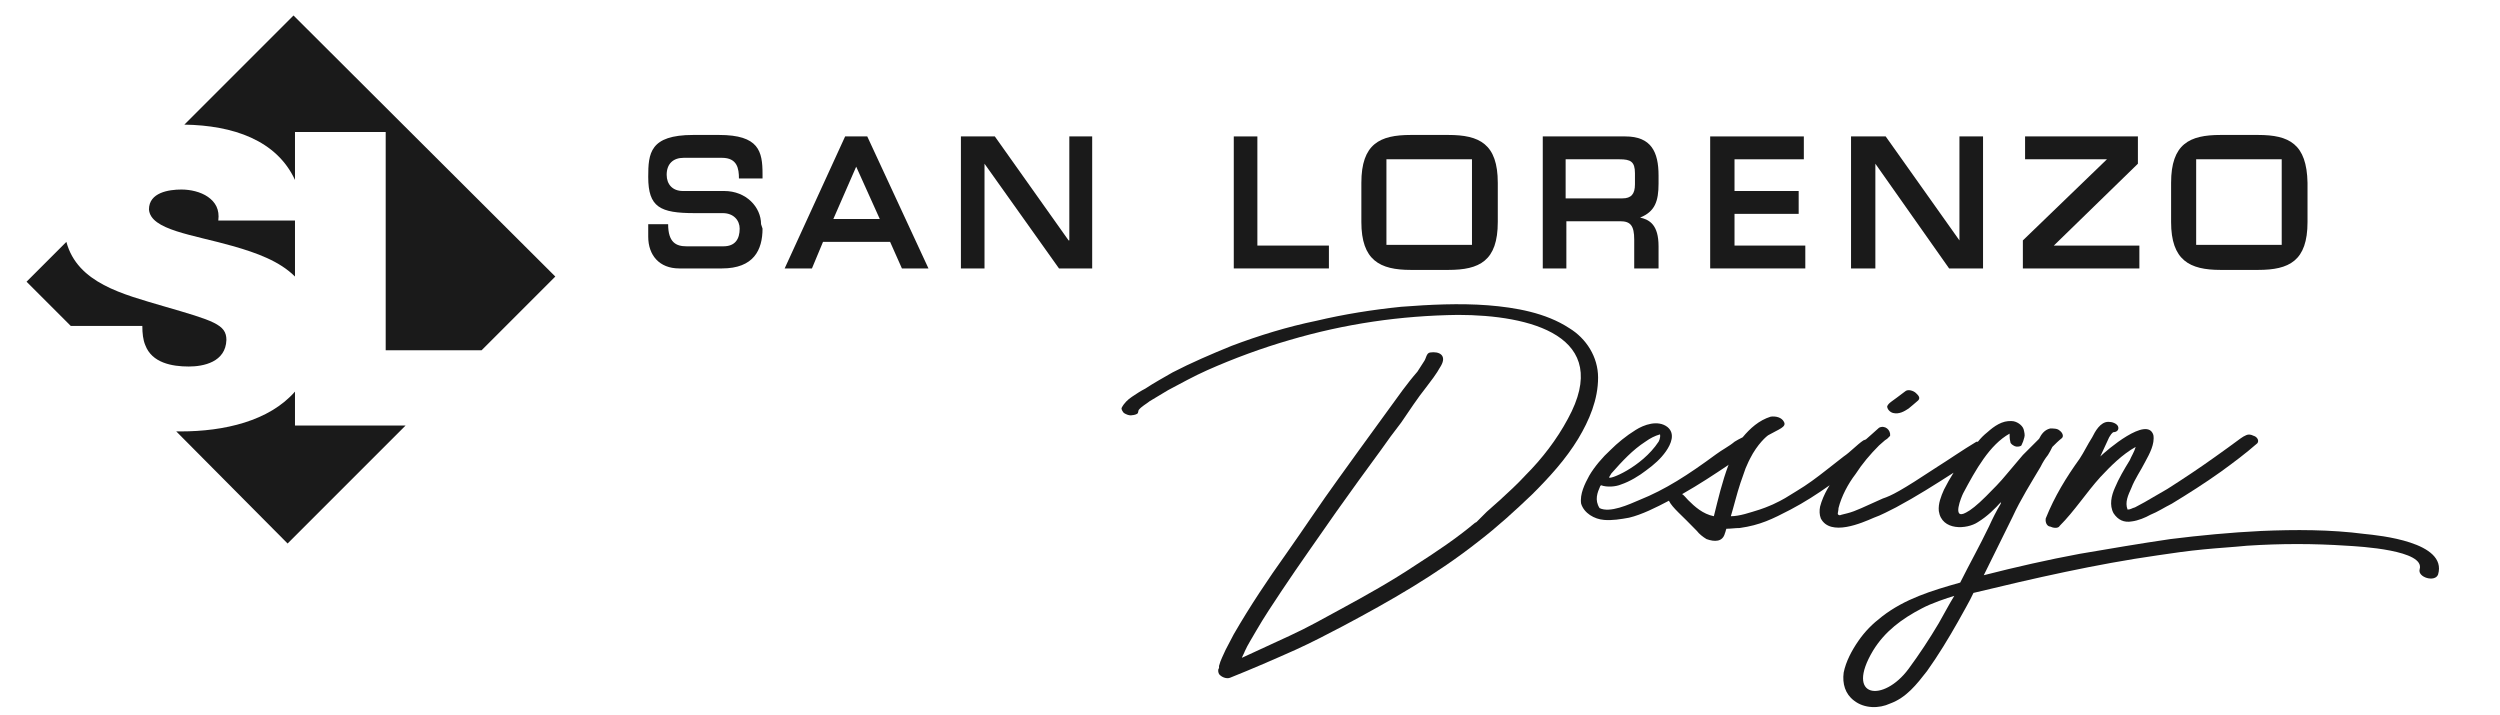
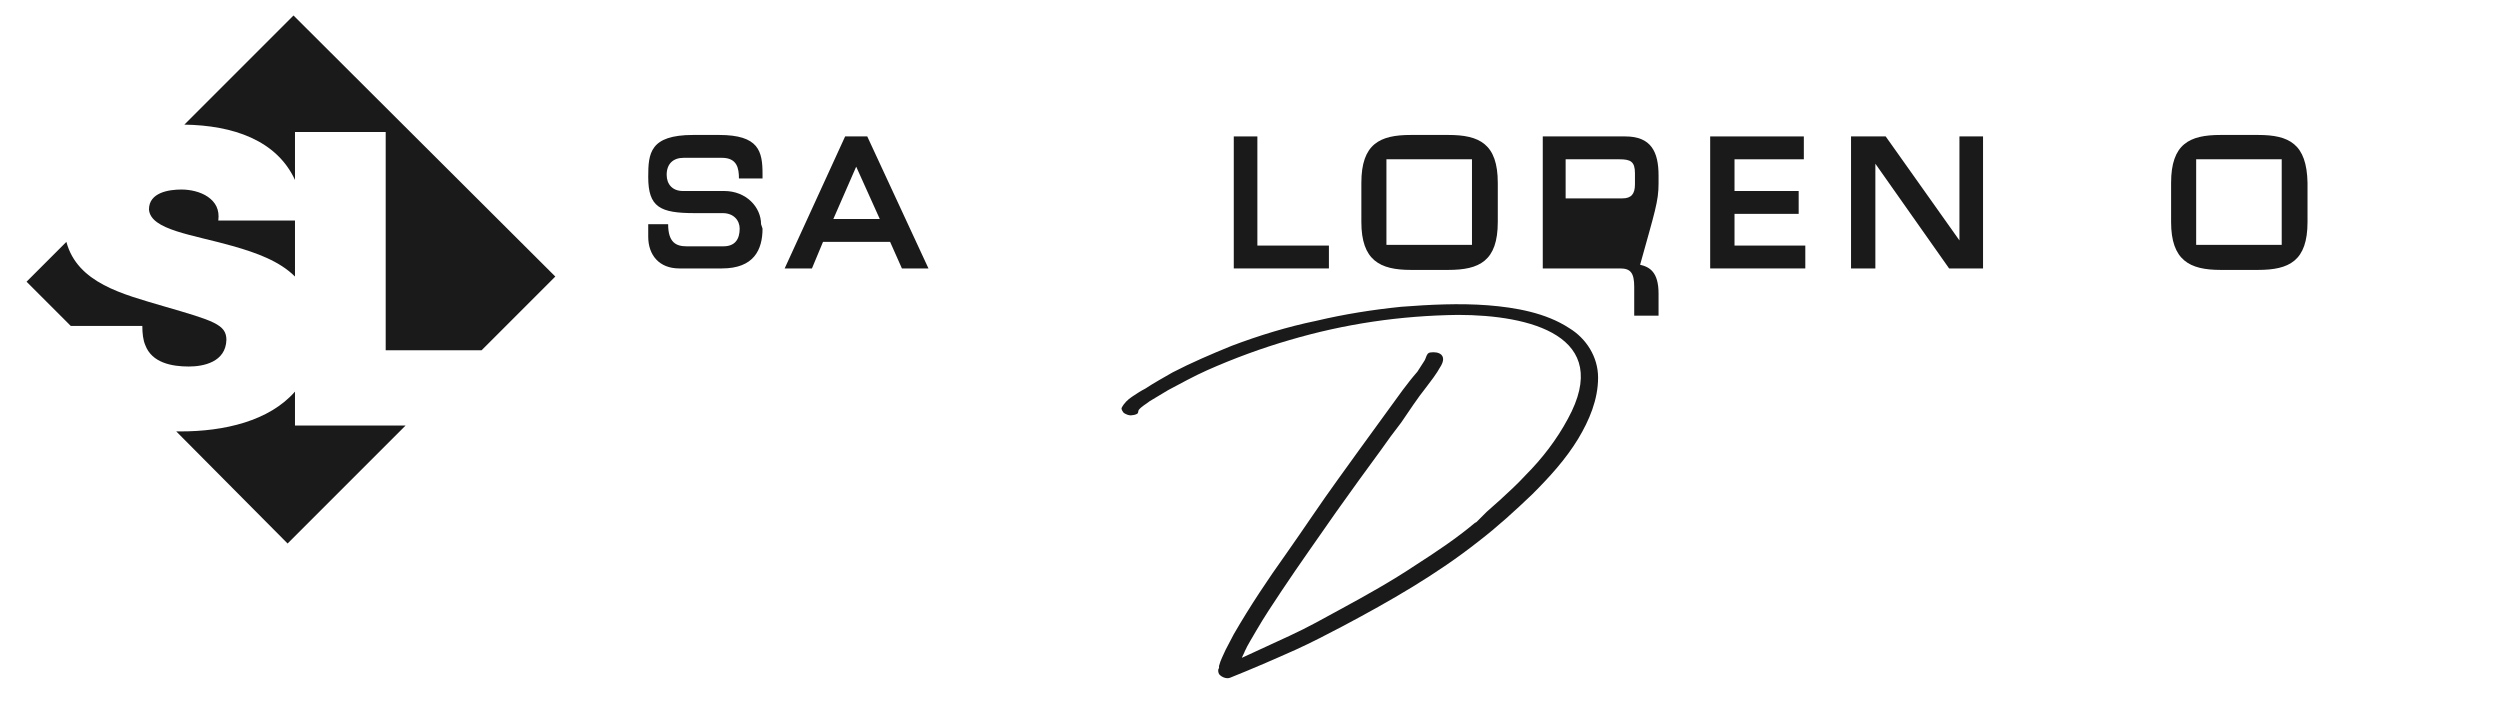
<svg xmlns="http://www.w3.org/2000/svg" xmlns:xlink="http://www.w3.org/1999/xlink" version="1.1" id="Capa_1" x="0px" y="0px" viewBox="0 0 339 96.9" style="enable-background:new 0 0 339 96.9;" xml:space="preserve">
  <style type="text/css">
	.st0{fill:none;}
	.st1{fill:#1A1A1A;}
</style>
  <g>
    <rect x="-14.2" y="-17.2" class="st0" width="362.8" height="125" />
    <g>
      <g>
        <g>
          <defs>
            <path id="SVGID_1_" d="M25.6,49.7c-2.3,0-5-0.5-5.9-2.9c-0.3-0.7-0.4-1.6-0.4-2.6H9.6l-6-6l5.4-5.4c1.5,5.6,7.7,7.1,13.1,8.7       c6.9,2,8.6,2.5,8.6,4.6C30.6,49.1,27.6,49.7,25.6,49.7z M31.7,33.4c3.1,0.9,6.2,2,8.3,4.1v-7.6H29.6c0.2-1.5-0.4-2.5-1.4-3.2       c-1-0.7-2.4-1-3.6-1c-1.7,0-4.4,0.4-4.4,2.7C20.4,31.2,26.1,31.8,31.7,33.4z M39.8,2.1L25,16.9c6.6,0.1,12.5,2.1,15,7.5v-6.5       h12.3v29.6h13l10-10L39.8,2.1z M40,53.1c-3.5,4-9.6,5.4-15.5,5.4c-0.2,0-0.4,0-0.6,0L39,73.7l16-16H40V53.1z" />
          </defs>
          <use xlink:href="#SVGID_1_" style="overflow:visible;fill:#1A1A1A;" />
          <clipPath id="SVGID_2_">
            <use xlink:href="#SVGID_1_" style="overflow:visible;" />
          </clipPath>
        </g>
      </g>
      <g>
        <path class="st1" d="M117.6,18.5h-3l-8.2,17.9h3.7l1.5-3.6h9.1l1.6,3.6h3.6L117.6,18.5z M113,29.7l3.1-7.1l3.2,7.1H113z" />
        <polygon class="st1" points="170.5,18.5 167.3,18.5 167.3,36.4 180.2,36.4 180.2,33.3 170.5,33.3    " />
        <path class="st1" d="M196.4,18.3h-5.1c-4.2,0-6.7,1.2-6.7,6.5v5.3c0,5.2,2.5,6.5,6.7,6.5h5.1c4.2,0,6.7-1.2,6.7-6.5v-5.3     C203.1,19.5,200.6,18.3,196.4,18.3z M199.6,33.2h-11.6V21.6h11.6V33.2z" />
        <path class="st1" d="M103.2,30.4c0-2.3-2-4.5-5-4.5h-5.6c-1.4,0-2.2-0.9-2.2-2.2c0-1.5,0.9-2.3,2.3-2.3h5.2     c2.1,0,2.3,1.5,2.3,2.8h3.2v-0.6c0-3.1-0.5-5.3-5.9-5.3h-3.5c-5.9,0-6.1,2.5-6.1,5.7c0,4.1,1.6,4.9,6.3,4.9l3.8,0     c1.5,0,2.3,1,2.3,2.1c0,1.4-0.6,2.4-2.2,2.4h-5c-1.4,0-2.5-0.5-2.5-3h-2.7l0,1.7c0,2.5,1.5,4.3,4.2,4.3h5.8     c4.3,0,5.5-2.5,5.5-5.4L103.2,30.4z" />
-         <polygon class="st1" points="278.5,33.3 289.9,22.2 289.9,18.5 274.6,18.5 274.6,21.6 284.9,21.6 285.7,21.6 274.3,32.6      274.3,36.4 290.1,36.4 290.1,33.3 279.3,33.3    " />
        <polygon class="st1" points="265.7,32.6 265.7,32.6 255.7,18.5 251,18.5 251,36.4 254.3,36.4 254.3,22.8 254.3,22.2 264.3,36.4      268.9,36.4 268.9,18.5 265.7,18.5    " />
-         <polygon class="st1" points="145,32.6 144.9,32.6 134.9,18.5 130.3,18.5 130.3,36.4 133.5,36.4 133.5,22.8 133.5,22.2      143.6,36.4 148.1,36.4 148.1,18.5 145,18.5    " />
-         <path class="st1" d="M224.9,24.9v-1.1c0-3.2-1-5.3-4.5-5.3h-11.2v17.9h3.2V30h7.3c1.4,0,1.9,0.6,1.9,2.5v3.9h3.3v-3     c0-2.9-1.2-3.6-2.5-3.9v0C224.4,28.7,224.9,27.3,224.9,24.9z M221.7,25c0,1.3-0.5,1.9-1.7,1.9h-7.7v-5.3h7.3     c1.5,0,2.1,0.3,2.1,1.9V25z" />
+         <path class="st1" d="M224.9,24.9v-1.1c0-3.2-1-5.3-4.5-5.3h-11.2v17.9h3.2h7.3c1.4,0,1.9,0.6,1.9,2.5v3.9h3.3v-3     c0-2.9-1.2-3.6-2.5-3.9v0C224.4,28.7,224.9,27.3,224.9,24.9z M221.7,25c0,1.3-0.5,1.9-1.7,1.9h-7.7v-5.3h7.3     c1.5,0,2.1,0.3,2.1,1.9V25z" />
        <polygon class="st1" points="235.2,29 243.9,29 243.9,25.9 235.2,25.9 235.2,21.6 244.6,21.6 244.6,18.5 231.9,18.5 231.9,36.4      244.8,36.4 244.8,33.3 235.2,33.3    " />
        <path class="st1" d="M306.2,18.3h-5.1c-4.2,0-6.7,1.2-6.7,6.5v5.3c0,5.2,2.5,6.5,6.7,6.5h5.1c4.2,0,6.7-1.2,6.7-6.5v-5.3     C312.8,19.5,310.4,18.3,306.2,18.3z M309.4,33.2h-11.6V21.6h11.6V33.2z" />
      </g>
      <g>
        <path class="st1" d="M216.7,51.2c0,3-1.2,5.8-2.7,8.3c-1.7,2.8-3.9,5.2-6.2,7.5c-2.3,2.2-4.7,4.4-7.3,6.4     c-5.7,4.5-12,8.1-18.4,11.5c-2.1,1.1-4.2,2.2-6.4,3.2c-2.9,1.3-5.9,2.6-8.9,3.8c-0.5,0.2-1.2-0.1-1.5-0.5c-0.1-0.2-0.2-0.6,0-0.8     c0-0.1,0-0.2,0-0.3c0.2-0.8,0.6-1.5,0.9-2.2l1.1-2.1c2.2-3.8,4.6-7.4,7.1-10.9c2.4-3.4,4.7-6.9,7.1-10.2c1.8-2.5,3.6-5,5.5-7.6     l3.2-4.4c0.6-0.8,1.3-1.7,2-2.5l0.9-1.4c0.3-0.4,0.3-1.1,0.8-1.2c1.3-0.2,2.3,0.4,1.5,1.8c-0.4,0.6-0.3,0.7-2,2.9     c-1.2,1.5-2.3,3.2-3.4,4.8c-1,1.3-1.9,2.5-2.8,3.8c-2,2.7-4,5.5-6,8.3c-2.5,3.6-5,7.1-7.4,10.7c-1.2,1.8-2.4,3.6-3.5,5.5     c-0.5,0.9-1.1,1.8-1.5,2.7c-0.1,0.3-0.3,0.6-0.4,0.9c2.2-1,4.3-2,6.5-3c2.4-1.1,4.7-2.4,6.9-3.6c3.5-1.9,6.9-3.8,10.2-6     c2.8-1.8,5.5-3.6,8-5.7l0.2-0.1l0.2-0.2l0.4-0.4l0.8-0.8c0.6-0.5,1.2-1.1,1.8-1.6c1.2-1.1,2.4-2.2,3.5-3.4     c2.2-2.2,4.2-4.8,5.7-7.6c6.2-11.3-5.2-14.1-14.9-14.1c-7.8,0.1-15.3,1.2-22.8,3.4c-3.8,1.1-7.6,2.5-11.2,4.1     c-1.8,0.8-3.6,1.8-5.3,2.7l-2.5,1.5c-0.5,0.4-1.1,0.7-1.5,1.2l-0.1,0.4c-0.1,0.2-0.6,0.3-0.8,0.3c-0.3,0.1-0.8-0.1-1.1-0.3     c-0.1-0.1-0.4-0.5-0.3-0.7c0.3-0.6,0.8-1.1,1.4-1.5c0.6-0.4,1.2-0.8,1.8-1.1c1.2-0.8,2.5-1.5,3.7-2.2c2.5-1.3,5.3-2.5,8-3.6     c3.7-1.4,7.6-2.6,11.5-3.4c3.8-0.9,7.6-1.5,11.5-1.9c3.9-0.3,7.9-0.5,11.8-0.2c3.7,0.3,7.8,1,11,3.1     C215.1,45.9,216.7,48.4,216.7,51.2z" />
      </g>
      <g>
-         <path class="st1" d="M256.7,56c0.8,0.2,1.5-0.2,2.1-0.6l0.6-0.5l0.7-0.6c0.4-0.4-0.1-0.8-0.3-1c-0.3-0.3-1.1-0.6-1.5-0.2     c-1.8,1.4-2.2,1.5-2.4,2C255.9,55.5,256.3,55.9,256.7,56z" />
-         <path class="st1" d="M320.6,72.4c-4.6-0.6-9.4-0.6-14-0.4c-4.1,0.2-8.3,0.6-12.3,1.1c-4.1,0.6-8.2,1.3-12.3,2     c-4.3,0.8-8.7,1.8-13,2.9c1.4-2.8,2.6-5.3,3.9-7.9c1.1-2.4,2.5-4.6,3.8-6.8c0.3-0.6,0.6-1.1,1-1.6c0.2-0.3,0.4-0.7,0.6-1.1     c0.4-0.4,0.8-0.8,1.3-1.2c0.3-0.3,0-0.8-0.3-1c-0.3-0.3-0.8-0.3-1.3-0.3c-0.8,0.2-1.2,0.8-1.5,1.4c-0.8,0.8-1.5,1.5-2.2,2.2     c-0.7,0.8-1.5,1.8-2.2,2.6c-0.9,1.1-1.8,2-2.8,3c-1.2,1.2-2.1,1.9-2.7,2.2c-2,1.1-0.6-2.2-0.4-2.6c1.7-3.2,3.6-6.6,6.3-8.1     c0,0.1,0,0.1,0,0.1c0,0.3,0,0.6,0.1,1c0,0.3,0.4,0.5,0.6,0.6c0.2,0.1,0.7,0.1,0.9-0.1c0.2-0.4,0.3-0.7,0.4-1.1     c0.1-0.3,0-0.7-0.1-1.1c-0.2-0.6-1-1.1-1.6-1.1c-1.3-0.1-2.4,0.7-3.3,1.5c-0.5,0.4-0.9,0.8-1.3,1.3c-0.1,0-0.2,0-0.2,0     c-2,1.2-3.7,2.4-5.3,3.4c-5,3.3-6.2,3.9-7.4,4.3c-2.5,1.1-3.6,1.7-4.8,2l-0.8,0.2c-0.2,0.1-0.4,0.1-0.5-0.1     c0-0.2,0.1-0.5,0.1-0.8c0.4-1.6,1.3-3.3,2.3-4.6c0.9-1.4,2-2.7,3.2-3.9l0.8-0.7l0.3-0.2l0.4-0.4c0.1-0.8-0.7-1.5-1.5-1.1     c-0.7,0.6-1.2,1.1-1.8,1.6c-0.1,0-0.2,0.1-0.3,0.1c-0.9,0.6-1.8,1.6-2.7,2.2l-2.3,1.8c-1.4,1.1-2.6,2-4.1,2.9     c-1.3,0.8-1.7,1.1-3.2,1.8c-0.3,0.1-0.6,0.3-1.8,0.7c-1.3,0.4-2.7,0.9-3.9,0.9c0.4-1.3,0.8-3,1.3-4.5l0.7-2l0.4-0.9l0.2-0.4     c1-2,2.3-3.1,2.5-3.2c1.4-0.8,2.5-1.1,2.1-1.8c-0.3-0.6-1.1-0.8-1.8-0.7c-1.6,0.5-2.8,1.6-3.8,2.8c-0.4,0.2-0.8,0.4-1.1,0.6     c-0.7,0.6-1.7,1.1-2.5,1.7c-3.8,2.8-6.9,4.8-10.4,6.2c-1.4,0.6-4,1.8-5.4,1.1c-0.7-1.1-0.3-2.1,0.1-3c0.1-0.1,0.1-0.1,0.1-0.1     c0.8,0.3,2,0.2,2.7-0.1c1.2-0.4,2.5-1.2,3.4-1.9c1.1-0.8,2-1.6,2.7-2.6c0.7-1,1.3-2.4,0.2-3.3c-1.3-1-3.2-0.3-4.3,0.4     c-1.3,0.8-2.5,1.8-3.4,2.7c-1.1,1-2.2,2.3-2.9,3.5c-0.6,1.1-1.3,2.5-1.1,3.8c0.4,1.3,1.8,2.1,3.1,2.2c1.1,0.1,2.3-0.1,3.4-0.3     c1.7-0.4,3.7-1.4,5.4-2.3c0.5,1,1.7,1.9,3.8,4.1c0.3,0.4,0.8,0.8,1.3,1.1c1.1,0.4,2.2,0.4,2.5-0.8c0.1-0.2,0.1-0.4,0.2-0.6     c0.6,0,1.2-0.1,1.8-0.1c2.8-0.4,4.4-1.2,6.9-2.5c1.9-1,3.6-2.1,5.3-3.3c-0.1,0.2-0.2,0.3-0.3,0.5c-0.4,0.7-0.8,1.6-1,2.4     c-0.1,0.5-0.1,1.1,0.1,1.6c1.3,2.5,5.6,0.6,7.2-0.1c0.9-0.3,2.2-1,3-1.4c2.8-1.5,5.3-3.1,7.8-4.7c-0.5,0.8-0.9,1.5-1.3,2.3     c-0.4,0.9-0.8,1.9-0.7,2.9c0.4,2.7,3.8,2.5,5.3,1.5c1.3-0.8,2.3-1.8,3.2-2.8c-0.1,0.1-0.1,0.1-0.1,0.3c-0.6,1-1.1,2-1.6,3.1     c-1.3,2.7-2.6,5-3.9,7.6c-3.9,1.1-7.5,2.2-10.6,4.6c-1.3,1-2.3,2-3.2,3.3c-0.9,1.3-1.7,2.8-2,4.3c-0.2,1.5,0.2,2.9,1.4,3.8     c1.4,1.1,3.4,1.1,4.9,0.4c2.2-0.8,3.6-2.6,5-4.4c1.5-2.1,2.9-4.4,4.2-6.7c0.6-1.1,1.6-2.8,2.1-3.9c8.3-2,16.6-3.9,25-5.1     c2-0.3,4.1-0.6,6.2-0.8c2-0.2,3.9-0.3,5.9-0.5c4.6-0.3,9-0.3,13.5,0c1.8,0.1,10.7,0.6,9.9,3.2c-0.3,1.1,2.1,1.8,2.5,0.7     C331.9,73.5,322.6,72.6,320.6,72.4z M218.5,64.2c1.5-1.7,2.9-3.2,4.6-4.3c0.7-0.5,1.3-0.8,2-1c0.1,0.5-0.2,1-0.2,1     c-2.3,3.5-6.9,5.3-6.7,4.8L218.5,64.2z M232.4,70c-1.5-0.3-2.6-1.3-3.5-2.2c-0.3-0.3-0.5-0.6-0.8-0.8c2.3-1.3,4.4-2.7,6.2-3.9     l0.1-0.1C233.5,65.4,233,67.6,232.4,70z M262.9,84.5c-1.3,2.2-2.7,4.3-4.1,6.2c-3.4,4.6-8.7,4-4.8-2.5c1.6-2.6,3.9-4.3,6.6-5.7     c1.3-0.7,3.4-1.4,4.4-1.7C264.2,82.1,263.6,83.3,262.9,84.5z" />
-         <path class="st1" d="M278,71.4c0.4,0.2,1.1,0.3,1.3-0.1c2-2,3.6-4.5,5.5-6.6c1.4-1.5,3-3.1,4.8-4.1c-0.2,0.7-0.6,1.3-0.8,1.8     c-0.8,1.3-1.5,2.5-2,3.7c-0.5,1.1-0.8,2.4-0.2,3.5c0.6,0.9,1.4,1.3,2.5,1.1c0.8-0.1,1.8-0.5,2.5-0.9c1-0.4,1.9-1,2.9-1.5     c2.3-1.4,4.5-2.8,6.6-4.3c1.8-1.3,3.4-2.5,5-3.9c0.3-0.4-0.1-0.9-0.5-1c-0.8-0.4-1.1,0-1.4,0.1c-0.5,0.3-0.8,0.6-3.9,2.8     c-2.1,1.5-4.2,2.9-6.4,4.3l-3.1,1.8l-1.3,0.7c-0.4,0.1-0.6,0.3-1,0.3c-0.4-1,0.1-2,0.5-2.9c0.5-1.3,1.3-2.4,1.9-3.6     c0.6-1.1,1.3-2.4,1.1-3.6c-0.8-2.7-6.4,2.1-7.2,2.9l0.6-1.3l0.6-1.3c0.4-0.7,0.6-0.7,0.6-0.7c0.4,0,0.8-0.3,0.6-0.8     c-0.2-0.4-0.8-0.6-1.3-0.6c-1.1,0-1.8,1.3-2.2,2.1c-0.7,1.1-1.1,2-1.7,2.9c-1.8,2.5-3.4,5.1-4.6,8.1     C277.3,71,277.7,71.4,278,71.4z" />
-       </g>
+         </g>
    </g>
  </g>
</svg>